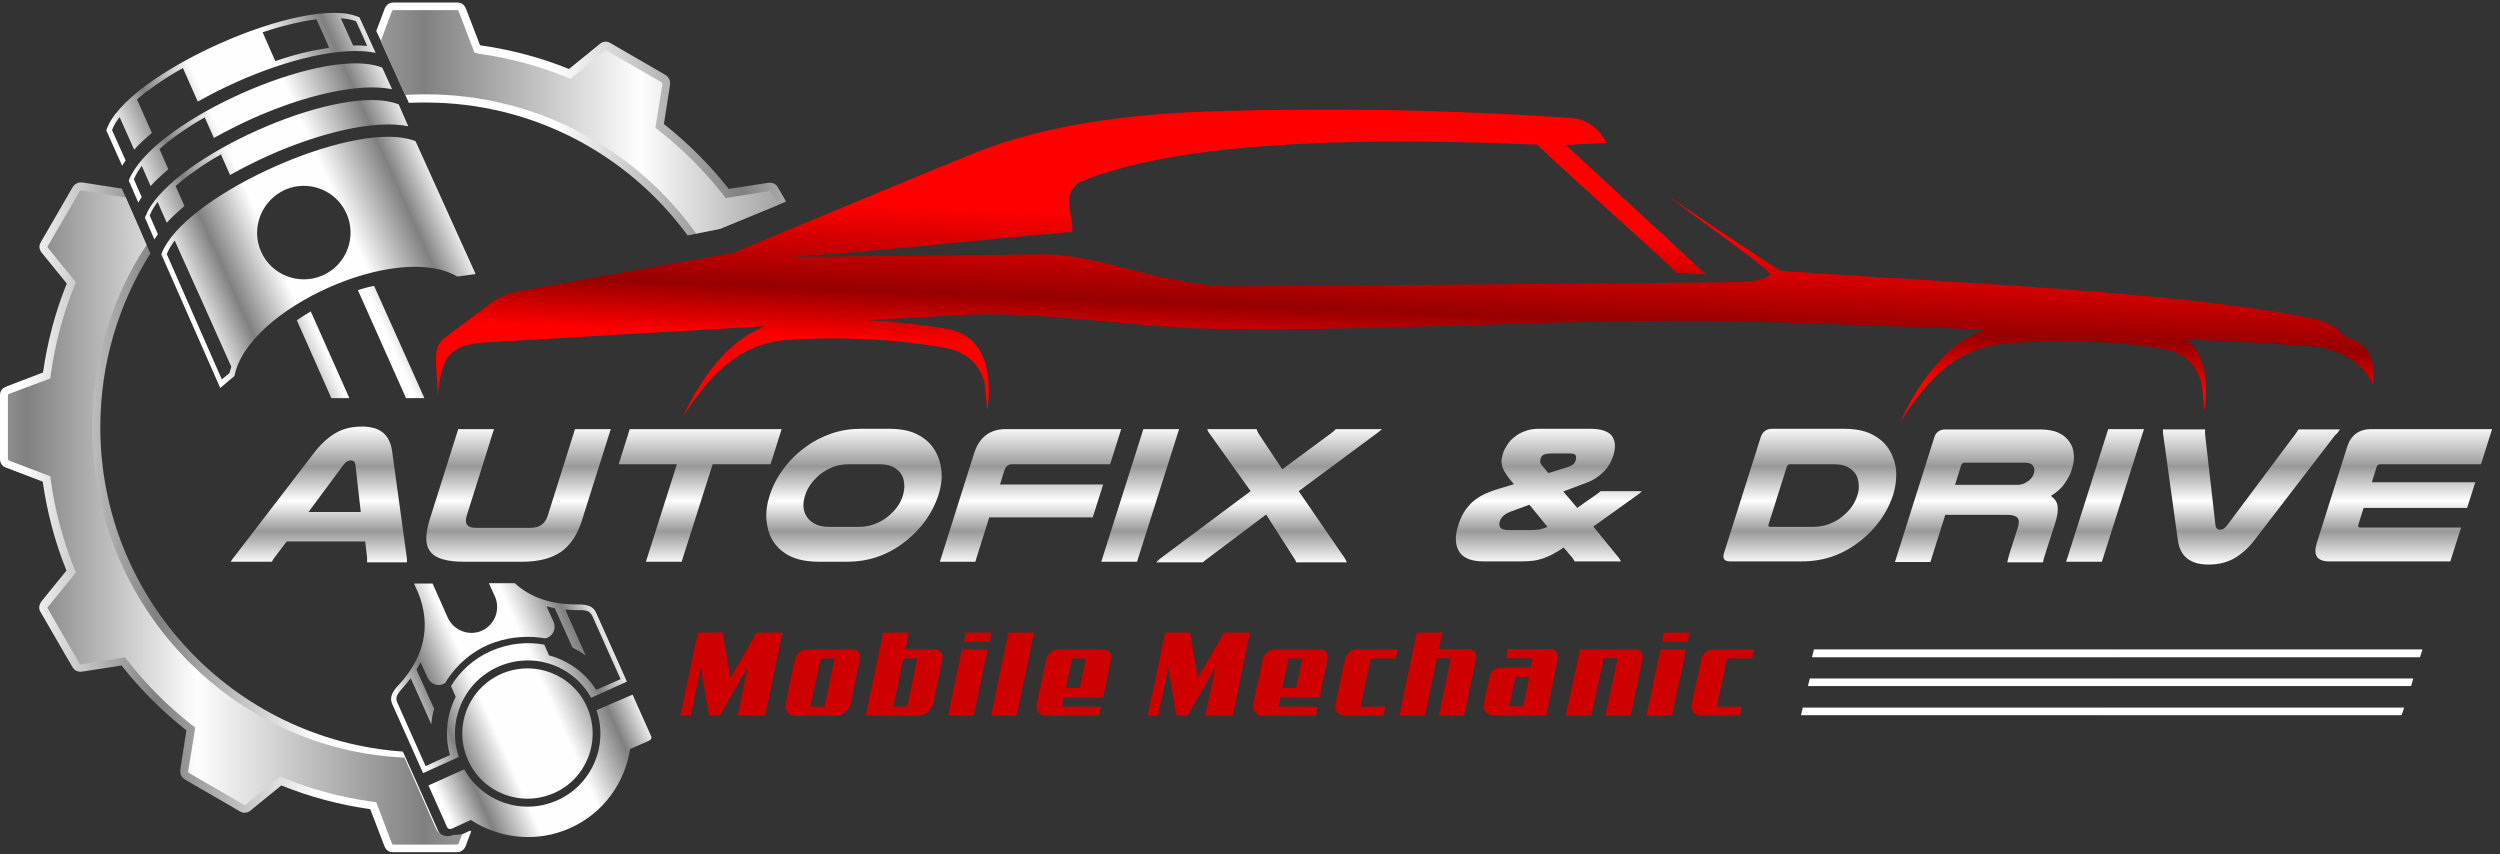
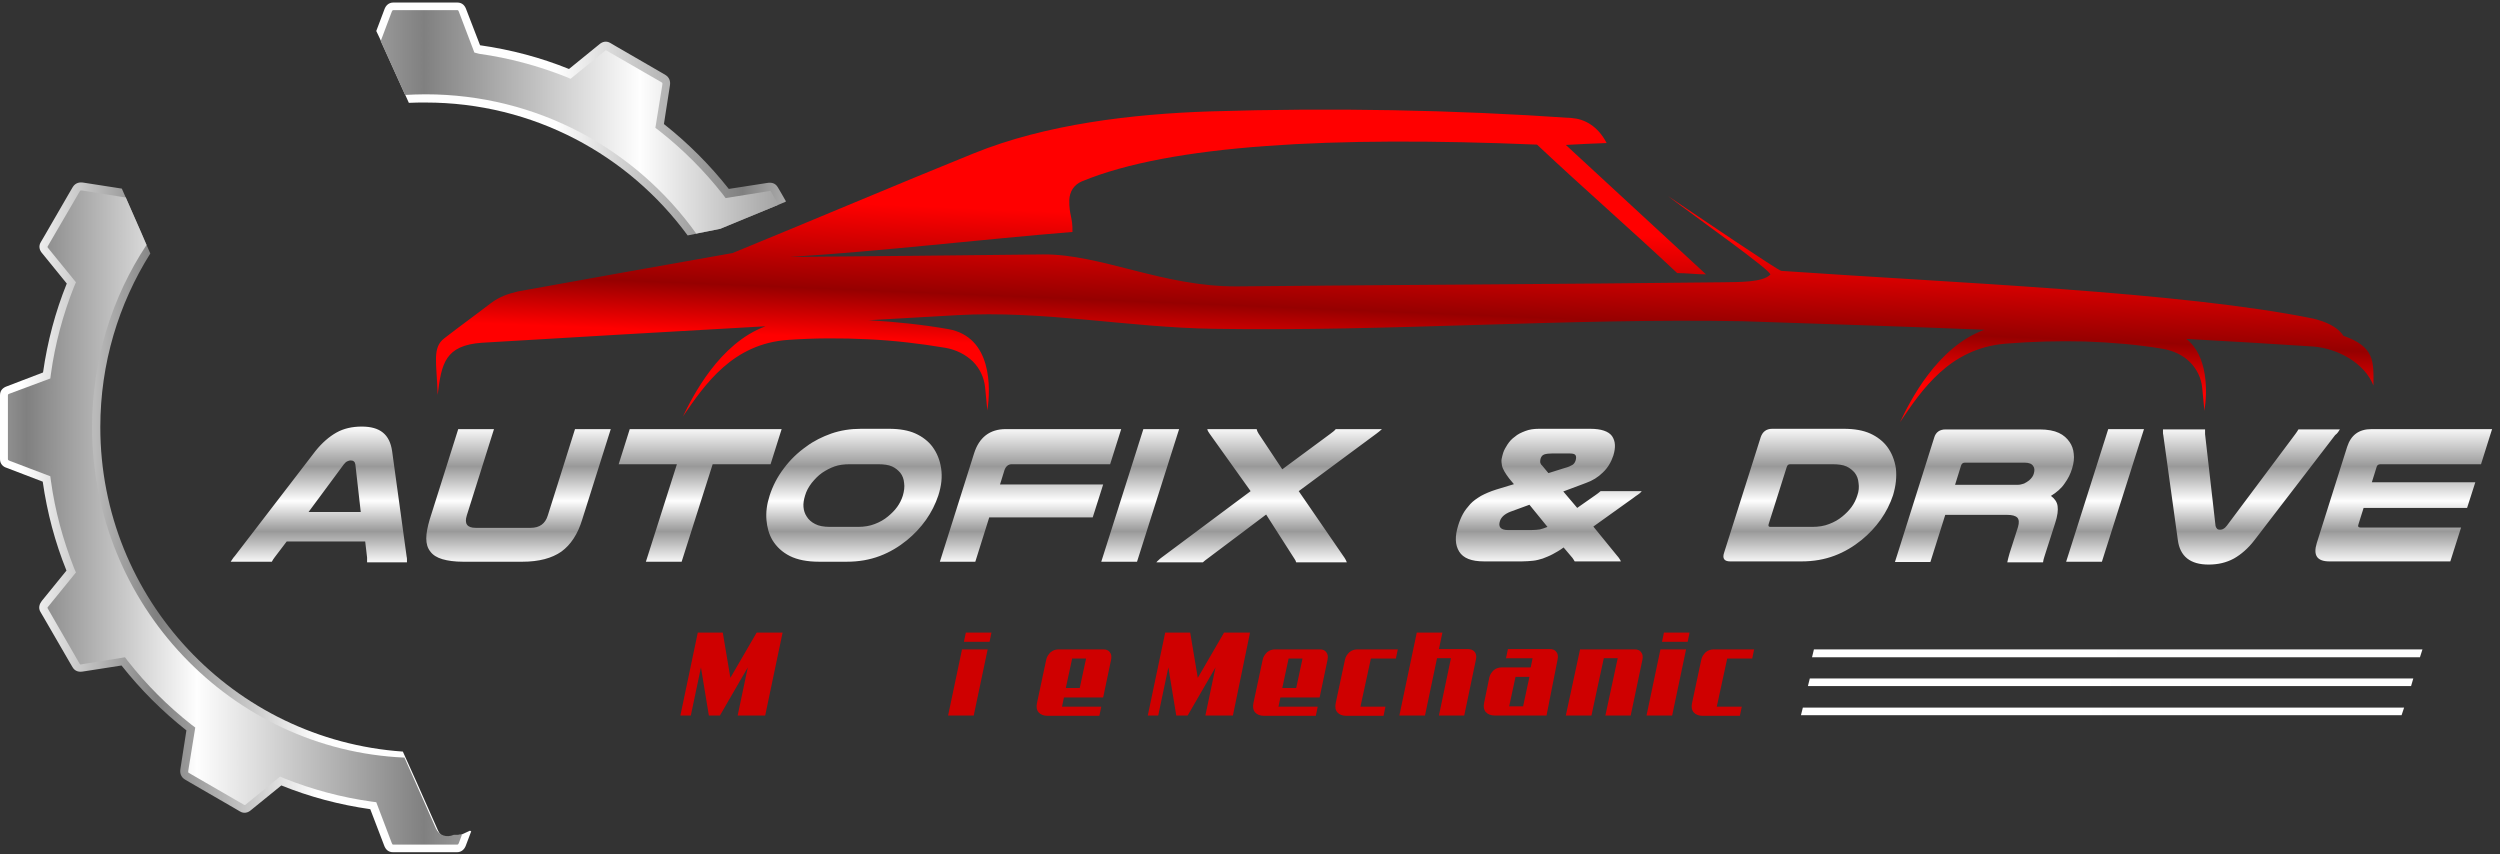
<svg xmlns="http://www.w3.org/2000/svg" xmlns:xlink="http://www.w3.org/1999/xlink" version="1.0" id="Layer_1" x="0px" y="0px" viewBox="0 0 790 270" style="enable-background:new 0 0 790 270;" xml:space="preserve">
  <rect x="0" y="0" width="790" height="270" fill="#333333" stroke="none" />
  <style type="text/css"> .st0{fill:#CF0000;} .st1{clip-path:url(#SVGID_2_);fill:url(#SVGID_3_);} .st2{clip-path:url(#SVGID_5_);fill:url(#SVGID_6_);} .st3{clip-path:url(#SVGID_8_);fill:url(#SVGID_9_);} .st4{clip-path:url(#SVGID_11_);fill:url(#SVGID_12_);} .st5{clip-path:url(#SVGID_14_);fill:url(#SVGID_15_);} .st6{fill:url(#SVGID_16_);} .st7{fill:url(#SVGID_17_);} .st8{fill:url(#SVGID_18_);} .st9{fill:url(#SVGID_19_);} </style>
  <g>
    <g>
      <path class="st0" d="M241.8,226.1h-8.7l3.2-15.2l-8.8,15.2H224l-2.5-15.2l-3.2,15.2H215l5.5-26.2h7.9l2.4,14.3l8.3-14.3h8.2 L241.8,226.1z" />
-       <path class="st0" d="M251.2,208.5c0.2-1,0.7-1.7,1.4-2.4c0.7-0.6,1.6-0.9,2.6-0.9h14c1,0,1.7,0.3,2.1,0.9c0.5,0.6,0.6,1.4,0.4,2.4 l-2.8,13.6c-0.3,1.2-0.9,2.2-1.8,3c-0.9,0.7-2,1.1-3.2,1.1h-12.3c-1.2,0-2.2-0.4-2.8-1.1s-0.8-1.7-0.5-3L251.2,208.5z M259.4,208.1l-3.3,15.2h4.4l3.3-15.2H259.4z" />
-       <path class="st0" d="M287.2,200l-1.1,5.2h9.1c1,0,1.7,0.3,2.2,0.9c0.5,0.6,0.6,1.4,0.4,2.4L295,222c-0.3,1.2-0.9,2.2-1.8,3 s-2,1.1-3.2,1.1h-16.4l5.5-26.2H287.2z M285.5,208.1l-3.2,15.2h4.4l3.2-15.2H285.5z" />
      <path class="st0" d="M307.7,226.1h-8.1l4.4-20.9h8.1L307.7,226.1z M312.7,202.8h-8.1l0.6-2.9h8.1L312.7,202.8z" />
-       <path class="st0" d="M321.3,226.1h-8.1l5.5-26.2h8.1L321.3,226.1z" />
      <path class="st0" d="M330.6,208.5c0.2-1,0.7-1.7,1.4-2.4c0.7-0.6,1.6-0.9,2.6-0.9h14c1,0,1.7,0.3,2.1,0.9c0.5,0.6,0.6,1.4,0.4,2.4 l-2.5,11.9h-12.4l-0.6,2.9h12.4l-0.6,2.9h-16.4c-1.2,0-2.2-0.4-2.8-1.1c-0.6-0.7-0.8-1.7-0.5-3L330.6,208.5z M338.8,208.1l-2,9.3 h4.4l2-9.3H338.8z" />
      <path class="st0" d="M389.6,226.1h-8.7l3.2-15.2l-8.8,15.2h-3.6l-2.5-15.2l-3.2,15.2h-3.3l5.5-26.2h7.9l2.4,14.3l8.3-14.3h8.2 L389.6,226.1z" />
      <path class="st0" d="M399,208.5c0.2-1,0.7-1.7,1.4-2.4c0.7-0.6,1.6-0.9,2.6-0.9h14c1,0,1.7,0.3,2.1,0.9c0.5,0.6,0.6,1.4,0.4,2.4 l-2.5,11.9h-12.4l-0.6,2.9h12.4l-0.6,2.9h-16.4c-1.2,0-2.2-0.4-2.8-1.1c-0.6-0.7-0.8-1.7-0.5-3L399,208.5z M407.2,208.1l-2,9.3 h4.4l2-9.3H407.2z" />
      <path class="st0" d="M425,208.5c0.2-1,0.7-1.7,1.4-2.4c0.7-0.6,1.6-0.9,2.6-0.9h12.7l-0.6,2.9h-7.9l-3.3,15.2h7.9l-0.6,2.9h-11.8 c-1.2,0-2.2-0.4-2.8-1.1c-0.6-0.7-0.8-1.7-0.5-3L425,208.5z" />
      <path class="st0" d="M462.7,226.1h-8l3.8-18.1h-4.4l-3.8,18.1h-8.1l5.5-26.2h8.1l-1.1,5.2h9.1c1,0,1.7,0.3,2.2,0.9 c0.5,0.6,0.6,1.4,0.4,2.4L462.7,226.1z" />
      <path class="st0" d="M488.7,226.1h-16.4c-1.2,0-2.2-0.4-2.8-1.1c-0.6-0.7-0.8-1.7-0.5-3l1.6-7.8c0.2-1,0.7-1.7,1.4-2.4 c0.7-0.6,1.6-0.9,2.5-0.9h9.2l0.6-2.9h-8.4l0.6-2.9h13.2c1,0,1.7,0.3,2.1,0.9c0.5,0.6,0.6,1.4,0.4,2.4L488.7,226.1z M478.9,213.9 l-2,9.3h4.4l2-9.3H478.9z" />
      <path class="st0" d="M515.3,226.1h-8l3.9-18.1h-4.4l-3.9,18.1h-8.1l4.5-20.9h17.2c1,0,1.7,0.3,2.1,0.9c0.5,0.6,0.6,1.4,0.4,2.4 L515.3,226.1z" />
      <path class="st0" d="M528.4,226.1h-8.1l4.4-20.9h8.1L528.4,226.1z M533.3,202.8h-8.1l0.6-2.9h8.1L533.3,202.8z" />
      <path class="st0" d="M537.6,208.5c0.2-1,0.7-1.7,1.4-2.4c0.7-0.6,1.6-0.9,2.6-0.9h12.7l-0.6,2.9h-7.9l-3.3,15.2h7.9l-0.6,2.9H538 c-1.2,0-2.2-0.4-2.8-1.1c-0.6-0.7-0.8-1.7-0.5-3L537.6,208.5z" />
    </g>
    <g>
      <defs>
        <path id="SVGID_1_" d="M47.5,80.1C37.5,96,31.7,114.8,31.7,135c0,54.3,42.2,98.8,95.6,102.5l4.1,9.1l7,15.8 c1,2.3,3.4,3.1,5.7,2.1c1.5-0.7,3-1.3,4.4-2l0,0l0,0l0,0l0,0l0.4,0.2l0,0l0,0l0,0l0,0l0,0l0,0l0,0l0,0l0,0l0,0l-1.7,4.5 c-0.4,1.1-1.3,2.1-2.8,2.1h-2h-16.2h-2c-1.6,0-2.4-1-2.8-2.1l-4.4-11.5c-9.8-1.4-19.2-3.9-28.1-7.5l-9.6,7.8 c-0.9,0.8-2.2,1.2-3.5,0.4l-1.7-1l-14-8.1l-1.7-1c-1.3-0.8-1.6-2.1-1.4-3.3l1.9-12.2c-7.6-6-14.5-12.9-20.5-20.5l-12.2,1.9 c-1.2,0.2-2.5,0-3.3-1.4l-1-1.7l-8.1-14l-1-1.7c-0.8-1.3-0.3-2.6,0.4-3.5l7.8-9.6c-3.6-8.9-6.1-18.3-7.5-28.1l-11.5-4.4 C1,147.5,0,146.6,0,145.1v-2v-16.2v-2c0-1.6,1-2.4,2.1-2.8l11.5-4.4c1.4-9.8,3.9-19.2,7.5-28.1l-7.8-9.6 c-0.8-0.9-1.2-2.2-0.4-3.5l1-1.7l8.1-14l1-1.7c0.8-1.3,2.1-1.6,3.3-1.4l12.2,1.9l0,0L47.5,80.1z M151.7,14.3 c9.8,1.4,19.2,3.9,28.1,7.5l9.6-7.8c0.9-0.8,2.2-1.2,3.5-0.4l1.7,1l14,8.1l1.7,1c1.3,0.8,1.6,2.1,1.4,3.3l-1.9,12.2 c7.6,6,14.5,12.9,20.5,20.5l12.2-1.9c1.2-0.2,2.5,0,3.3,1.4l1,1.7l1.6,2.8l-20.8,8.6l-10.3,2.1c-18.7-25.5-48.8-42-82.8-42 c-1.8,0-3.5,0-5.3,0.1l-9.3-20.6l-1-2.1l2.6-6.9c0.4-1.1,1.3-2.1,2.8-2.1h2h16.2h2c1.6,0,2.4,1,2.8,2.1L151.7,14.3z" />
      </defs>
      <clipPath id="SVGID_2_">
        <use xlink:href="#SVGID_1_" style="overflow:visible;" />
      </clipPath>
      <linearGradient id="SVGID_3_" gradientUnits="userSpaceOnUse" x1="6.716" y1="135.002" x2="274.885" y2="134.998">
        <stop offset="0" style="stop-color:#FFFFFF" />
        <stop offset="0.16" style="stop-color:#808080" />
        <stop offset="0.35" style="stop-color:#FEFEFE" />
        <stop offset="0.63" style="stop-color:#FEFEFE" />
        <stop offset="0.85" style="stop-color:#808080" />
        <stop offset="1" style="stop-color:#FEFEFE" />
      </linearGradient>
      <rect y="0.6" class="st1" width="248.3" height="268.7" />
    </g>
    <g>
      <defs>
        <path id="SVGID_4_" d="M39.7,62.3l-0.1,0.1l-13.6-2.2c-0.3,0-0.5-0.1-0.7,0.1L15.1,77.8c-0.2,0.3,0,0.5,0.2,0.7l8.7,10.7 l-0.6,1.4c-3.5,8.8-6,18.1-7.3,27.5l-0.2,1.5L3,124.4c-0.3,0.1-0.5,0.2-0.5,0.5v20.2c0,0.3,0.3,0.4,0.5,0.5l12.9,4.9l0.2,1.5 c1.3,9.4,3.8,18.6,7.3,27.5l0.6,1.4l-8.7,10.7c-0.2,0.2-0.4,0.4-0.2,0.7l10.1,17.5c0.2,0.3,0.4,0.2,0.7,0.1l13.6-2.2l0.9,1.2 c5.9,7.5,12.6,14.2,20.1,20.1l1.2,0.9l-2.2,13.6c0,0.3-0.1,0.5,0.1,0.7l17.5,10.1c0.3,0.2,0.5,0,0.7-0.2l10.7-8.7l1.4,0.6 c8.8,3.5,18.1,6,27.5,7.3l1.5,0.2l4.9,12.9c0.1,0.3,0.2,0.5,0.5,0.5h20.2c0.3,0,0.4-0.3,0.5-0.5l1-2.7l0,0l-0.1,0l-0.1,0l-0.1,0 l-0.1,0l-0.1,0l-0.1,0l-0.1,0l-0.1,0l-0.1,0l-0.1,0l-0.1,0.1l-0.1,0l-0.1,0l-0.1,0l-0.1,0l-0.1,0l-0.1,0l-0.1,0l-0.1,0l-0.1,0 l-0.1,0l-0.1,0l-0.1,0l-0.1,0l-0.1,0l-0.1,0c-2.3,1-4.7,0.2-5.7-2.1l-7-15.8l-2.9-6.5C73.1,237,29.1,191.1,29.1,135 c0-21.3,6.3-41.1,17.2-57.6l-1.8-4.2L39.7,62.3z M149.9,16.6l-4.9-12.9c-0.1-0.3-0.2-0.5-0.5-0.5h-20.2c-0.3,0-0.4,0.3-0.5,0.5 l-3.5,9.3l7.7,17c2.1-0.1,4.2-0.2,6.4-0.2c35.3,0,66.5,17.3,85.6,44l7.6-1.5l18.4-7.6l-2.4-4.2c-0.2-0.3-0.4-0.2-0.7-0.1 l-13.6,2.2l-0.9-1.2c-5.9-7.5-12.6-14.2-20.1-20.1l-1.2-0.9l2.2-13.6c0-0.3,0.1-0.5-0.1-0.7l-17.5-10.1c-0.3-0.2-0.5,0-0.7,0.2 l-10.7,8.7l-1.4-0.6c-8.8-3.5-18.1-6-27.5-7.3L149.9,16.6z" />
      </defs>
      <clipPath id="SVGID_5_">
        <use xlink:href="#SVGID_4_" style="overflow:visible;" />
      </clipPath>
      <linearGradient id="SVGID_6_" gradientUnits="userSpaceOnUse" x1="-41.912" y1="135" x2="317.179" y2="135">
        <stop offset="0" style="stop-color:#FFFFFF" />
        <stop offset="0.14" style="stop-color:#808080" />
        <stop offset="0.29" style="stop-color:#FEFEFE" />
        <stop offset="0.49" style="stop-color:#808080" />
        <stop offset="0.68" style="stop-color:#FEFEFE" />
        <stop offset="0.85" style="stop-color:#808080" />
        <stop offset="1" style="stop-color:#FEFEFE" />
      </linearGradient>
      <rect x="2.5" y="3.2" class="st2" width="243.4" height="263.7" />
    </g>
    <g>
      <defs>
-         <path id="SVGID_7_" d="M51,80.4l18.6,42.2c1.5-1.3,3-2.5,4.5-3.8c4.1-21.4,51.7-42.6,70.4-31.4c1.9-0.3,3.9-0.5,5.8-0.8l-19-42 c-0.7-0.3-1.5-0.5-2.3-0.7c-9.7-2.4-26.6,1.8-42.3,8.8c-15.7,7-30.1,16.8-34.8,25.6C51.5,79,51.2,79.7,51,80.4 M45.8,68.8l3,6.9 c0.3-0.6,0.7-1.1,1.1-1.7c-0.7-1.6-2.2-4.9-2.6-5.9c0.2-0.4,0.4-0.9,0.6-1.3c0.5-1,1.2-2,1.9-3l2.9,6.6c1.6-1.8,3.5-3.5,5.6-5.3 l-2.8-6.3c1.8-1.6,3.7-3.1,5.4-4.3c2.8-2,5.8-4,8.9-5.7l2.9,6.5c3.9-2.2,8.1-4.3,12.3-6.2c16-7.1,33.3-11.4,44-9.2L126,33 c-0.7-0.3-1.4-0.5-2.2-0.7c-9.7-2.4-26.6,1.8-42.3,8.8c-15.7,7-30.1,16.8-34.8,25.6C46.4,67.4,46.1,68.1,45.8,68.8z M40.7,57.1 l3,6.9c0.3-0.6,0.7-1.1,1.1-1.7c-0.7-1.5-2.1-4.7-2.5-5.7c0.2-0.4,0.4-0.8,0.6-1.2c0.5-1,1.2-2,1.9-3l2.8,6.4 c1.6-1.8,3.5-3.5,5.6-5.3l-2.8-6.4c1.8-1.6,3.7-3.1,5.4-4.3c2.8-2,5.8-4,8.9-5.7l2.9,6.5c3.9-2.2,8.1-4.3,12.3-6.2 c15.9-7.1,33.3-11.4,44-9.2l-3.1-6.8c-0.6-0.3-1.4-0.5-2.1-0.7c-9.7-2.4-26.6,1.8-42.3,8.8c-15.7,7-30.1,16.8-34.8,25.6 C41.2,55.8,40.9,56.5,40.7,57.1z M95.2,37.5c0.7,1.6,1.5,3.2,2.2,4.9c3.8-1.3,7.6-2.3,11.5-3.2c1.7-0.4,3.6-0.7,5.5-1 c-0.7-1.5-1.4-3.1-2.1-4.6c-2.4,0.3-4.8,0.7-6.8,1.2C102,35.5,98.6,36.4,95.2,37.5z M90,26c0.7,1.6,1.5,3.2,2.2,4.9 c3.8-1.3,7.6-2.3,11.4-3.2c1.8-0.4,3.6-0.7,5.5-1c-0.7-1.5-1.4-3.1-2.1-4.6c-2.4,0.3-4.8,0.7-6.8,1.2C96.8,23.9,93.4,24.8,90,26z M143,84.7c0.6,0.3,1.3,0.6,1.9,0.9c1-0.1,2-0.3,3.1-0.4c-5.9-13.1-11.9-26.2-17.8-39.3c-0.5-0.2-0.9-0.3-1.4-0.4 c-1.1-0.3-2.3-0.4-3.5-0.5C131.2,58.1,137.1,71.4,143,84.7z M122,37.5c1.5,0,3,0,4.5,0.2c-0.5-1.1-1-2.3-1.5-3.4 c-0.4-0.2-0.9-0.3-1.3-0.4c-1.1-0.3-2.3-0.4-3.5-0.5C120.7,34.7,121.3,36.1,122,37.5z M116.8,25.9c1.5,0,3,0,4.4,0.1 c-0.5-1.1-1-2.3-1.5-3.4c-0.4-0.1-0.8-0.3-1.3-0.4c-1.1-0.3-2.3-0.4-3.5-0.5C115.6,23.1,116.2,24.5,116.8,25.9z M104,15.1 c-1.9,0.3-3.8,0.7-5.6,1c-3.8,0.8-7.6,1.9-11.4,3.2c-1.3-3-2.7-6-4-9.1c4.1-1.4,8.2-2.5,12.2-3.3c1.4-0.3,3-0.6,4.8-0.8 C101.4,9.1,102.7,12.1,104,15.1z M112.5,6.7c1.2,2.6,2.4,5.2,3.5,7.8c-1.4-0.1-2.9-0.2-4.4-0.1c-1.3-2.9-2.6-5.8-3.9-8.6 C109.5,5.9,111.1,6.2,112.5,6.7z M73.1,115.9c-0.2,0.7-0.4,1.3-0.6,2c-0.8,0.7-1.6,1.3-2.4,2c-5.8-13.2-11.6-26.4-17.4-39.6 c0.2-0.5,0.4-0.9,0.6-1.3c0.5-1,1.2-2,1.9-3C61.2,89.3,67.2,102.6,73.1,115.9z M88.2,89.7c-3.7-1.8-6.8-4.8-8.6-8.9 c-1.8-4-2-8.4-0.9-12.3l-2.2-5c-0.5-1.1-0.2-2.8,1.9-4.7c-0.1,0.1-3.5,1.9-3.6,2c-2.9,1.7-5.8,3.5-8.5,5.5 c-1.7,1.3-3.6,2.7-5.4,4.3c5.6,12.5,11.1,24.9,16.7,37.4c3.3-4.3,8-8.5,13.5-12L88.2,89.7z M104.1,57.4c3.6,1.8,6.6,4.8,8.4,8.8 c1.8,4,2,8.2,0.9,12.1l2.9,6.4c6.3-1.6,12.5-2.4,18-2c-5.6-12.5-11.2-25.1-16.8-37.6c-2.4,0.3-4.8,0.7-6.8,1.2 c-3.3,0.7-6.5,1.6-9.7,2.7c-0.2,0.1-3.7,1.3-3.9,1.4c2.8-0.3,4.3,0.7,4.7,1.7L104.1,57.4z M90,60c7.4-3.3,16.2,0,19.5,7.5 c3.3,7.4,0,16.2-7.5,19.5c-7.4,3.3-16.2,0-19.5-7.5C79.2,72.1,82.6,63.4,90,60z M33.6,41.2l5,11.2c0.3-0.6,0.7-1.1,1.1-1.7 c-1.2-2.7-3.2-7.2-4.3-9.6c0.5-1.4,1.4-2.8,2.4-4.1l4.6,10.3c1.6-1.8,3.5-3.5,5.6-5.3l-4.7-10.6c1.3-1.1,2.6-2.2,3.8-3 c3.3-2.5,6.9-4.8,10.7-6.9l4.7,10.6c3.9-2.2,8.1-4.3,12.3-6.2c15.9-7.1,33.2-11.4,43.9-9.2l-5.1-11.2 C96.8-2.3,39.1,23.5,33.6,41.2z" />
-       </defs>
+         </defs>
      <clipPath id="SVGID_8_">
        <use xlink:href="#SVGID_7_" style="overflow:visible;" />
      </clipPath>
      <linearGradient id="SVGID_9_" gradientUnits="userSpaceOnUse" x1="52.041" y1="77.992" x2="132.589" y2="42.031">
        <stop offset="0" style="stop-color:#FFFFFF" />
        <stop offset="0.16" style="stop-color:#808080" />
        <stop offset="0.35" style="stop-color:#FEFEFE" />
        <stop offset="0.63" style="stop-color:#FEFEFE" />
        <stop offset="0.85" style="stop-color:#808080" />
        <stop offset="1" style="stop-color:#FEFEFE" />
      </linearGradient>
      <rect x="33.6" y="-2.3" class="st3" width="116.6" height="124.9" />
    </g>
    <g>
      <defs>
-         <path id="SVGID_10_" d="M188.5,224.4c3.8,11.1-1.4,23.6-12.4,28.5c-11,4.9-23.7,0.5-29.4-9.8l-11.3,5.1l5.8,13 c0.3,0.8,1,0.9,1.7,0.6c2-0.9,3.9-1.8,5.9-2.7c9,5.9,20.7,7.3,31.3,2.6c10.6-4.7,17.4-14.4,19-25c2-0.9,3.9-1.7,5.9-2.6 c0.7-0.3,1.1-0.9,0.7-1.6l-5.8-13L188.5,224.4z M158.3,213c10.4-4.6,22.6,0,27.2,10.4c4.6,10.4,0,22.6-10.4,27.2 c-10.4,4.6-22.6,0-27.2-10.4C143.2,229.8,147.9,217.7,158.3,213z M137.4,249c1.6,3.7,3.3,7.4,4.9,11.1c1.9-0.8,3.7-1.7,5.6-2.5 c0.3-0.1,0.6-0.3,0.8-0.4c0,0,0,0,0,0l-0.4-0.9c4.2,3.1,9,5.1,14.2,5.8l0,0c5.5,0.8,11.2,0,16.6-2.4c5.4-2.4,9.8-6.2,12.9-10.8 l0,0c2.9-4.3,4.7-9.3,5.1-14.4l0.4,0.9c0,0,0,0,0,0c0.3-0.1,0.6-0.2,0.8-0.4c1.9-0.8,3.7-1.7,5.6-2.5c-1.6-3.7-3.3-7.4-4.9-11.1 c-2.6,1.2-5.2,2.4-7.7,3.5c1.7,6.3,1,12.8-1.8,18.3l1.5,3.4c-2.9,4.7-7.2,8.7-12.7,11.1c-5.5,2.4-11.3,3-16.8,2l-1.5-3.4 c-6-1.6-11.4-5.4-14.9-10.9C142.7,246.8,140,247.8,137.4,249z M170.9,201.5c0.5,0.1,1,0.2,1.5,0.2c2.4-0.6,3.5-3.1,2.5-5.3 c-0.9-2-1.3-2.9-2.2-4.8c0.8,0.2,1.7,0.4,2.6,0.6l5.6,12.4c1.5,0.8,2.9,1.6,4.2,2.6l-6.5-14.6c1.2,0.1,2.4,0.2,3.6,0.2 c1.1,0,2.8-0.1,3.8,0.5c0.5,0.3,0.8,0.7,1.1,1.2c3,6.7,6,13.4,9,20.1c-2.6,1.2-5.2,2.3-7.7,3.4c-3.5-5.5-8.9-9.3-14.9-10.9 l-1.5-3.4c-5.5-1-11.3-0.4-16.8,2c-5.5,2.4-9.8,6.4-12.7,11.1l1.5,3.4c-2.8,5.6-3.6,12.1-1.8,18.4c-2.6,1.1-5.1,2.3-7.7,3.5 c-3-6.7-6-13.4-9-20.2c-0.2-0.5-0.3-1-0.2-1.6c0.3-1.1,1.4-2.3,2.2-3.2c0.8-0.9,1.6-1.9,2.3-2.8l6.5,14.6 c0.1-1.7,0.4-3.3,0.9-4.9l-5.6-12.4c0.5-0.8,0.9-1.5,1.3-2.3c0.9,2,1.3,2.9,2.2,4.8c1,2.2,3.6,3.1,5.6,1.7 c0.3-0.4,0.5-0.9,0.8-1.3l0,0c3.1-4.6,7.4-8.4,12.9-10.8C159.7,201.5,165.4,200.8,170.9,201.5L170.9,201.5z M158.9,214.3 c9.7-4.3,21.1,0,25.4,9.7c4.3,9.7,0,21.1-9.7,25.4c-9.7,4.3-21.1,0-25.4-9.7C144.8,230,149.2,218.6,158.9,214.3z M134.1,125.8 l-15.9-35.5c-1.7,0.4-3.4,0.8-5.1,1.4l15.2,34.1H134.1z M130.9,184.6l1.2,2.6c4.3,10.6,1.9,20.4-5.8,28.9 c-1.8,1.9-3.5,3.9-2.3,6.5l9.7,21.7l11.3-5.1c-3.8-11.1,1.4-23.6,12.4-28.5c11-4.9,23.7-0.5,29.4,9.8l11.3-5.1l-9.7-21.7 c-1.2-2.7-3.8-2.7-6.4-2.7c-7.7,0-14.3-2.1-19.3-6.7h-8.2l1.9,4.2c1.8,4.1,0,8.9-4.1,10.8h0c-4.1,1.8-8.9,0-10.8-4.1l-4.8-10.8 H130.9z M93.8,101.2l10.9,24.6h5.7L98.2,98.4C96.7,99.3,95.2,100.2,93.8,101.2z" />
-       </defs>
+         </defs>
      <clipPath id="SVGID_11_">
        <use xlink:href="#SVGID_10_" style="overflow:visible;" />
      </clipPath>
      <linearGradient id="SVGID_12_" gradientUnits="userSpaceOnUse" x1="113.368" y1="194.663" x2="177.732" y2="165.927">
        <stop offset="0" style="stop-color:#FFFFFF" />
        <stop offset="0.16" style="stop-color:#808080" />
        <stop offset="0.35" style="stop-color:#FEFEFE" />
        <stop offset="0.63" style="stop-color:#FEFEFE" />
        <stop offset="0.85" style="stop-color:#808080" />
        <stop offset="1" style="stop-color:#FEFEFE" />
      </linearGradient>
      <rect x="93.8" y="90.4" class="st4" width="112.2" height="176" />
    </g>
    <g>
      <defs>
        <path id="SVGID_13_" d="M750,121.8c0.1-7.7,0.4-12.2-9.5-15.7c-1.9-2.9-5.5-4.4-9.4-5.4c-41.7-8.5-113.6-11.3-168.2-15.1 c-0.9,0-26.4-17.3-35.9-23.7c9.1,6.9,33.3,24,32.4,24.9c-2.5,2.5-10,2.3-14.9,2.4C493.8,89.8,441.7,90,391,90.5 c-23.4,0.2-43.2-10.3-61.5-10.1c-27.9,0.3-52.9,0.6-80,0.8c29.1-1.8,61-5.6,89.4-7.9c0.1-4.8-1.1-5.3-1-10.1 c0.1-2.6,1.4-4.8,4-5.9c28.1-11.6,79-14.3,143.8-11.6c14.9,14,29.4,26.6,44.3,40.6c3.1,0,6,0.4,9.1,0.4 c-14.6-13.4-29.7-27.5-44.3-40.9c3.8-0.2,9.2-0.5,12.9-0.6c-2.8-5.4-7-7.6-11-7.9c-37.5-2.6-75.6-3.3-114.3-2.1 c-24.5,0.8-51.9,4-74.8,13.3c-22.3,9-52.7,21.9-76.2,31.5l-0.1,0c-22.6,4-45.1,8-67.7,12.1c-3.3,0.8-5.8,1.7-8.5,3.7 c-5.2,4-9.4,7-14.7,11.1c-3.9,3-2.4,7.6-2.1,17.9c1.2-9.9,2.3-15.7,14.1-16.5c29.9-1.8,59.7-3.5,89.5-5.2 c-14.6,5.4-23,22.1-26.1,28.5c7-10.2,15.7-23,33.3-24.2c8.5-0.6,16.9-0.6,25.1-0.2c8.5,0.4,16.7,1.4,24.5,2.7 c3.5,0.6,6.5,2.2,8.7,4.3c2.2,2.2,3.6,5.1,3.9,8.3c0.2,2.4,0.5,4.8,0.7,7.2c1.1-7.1,1.5-23.2-12.3-25.7c-8-1.4-16.4-2.3-25-2.8 l-0.4,0c9.3-0.5,18.6-1.1,27.9-1.6c27.4-1.6,54.1,3.9,81.4,4.3c55.6,0.9,111.4-3.4,167-2.4c26.9,0.9,51.9,1.7,76.5,2.7 c-15,5.4-23.6,22.7-26.7,29.2c7-10.4,15.7-23.3,33.3-24.8c8.5-0.7,16.9-0.9,25.1-0.7c8.5,0.3,16.7,1,24.5,2.3 c3.5,0.6,6.5,2,8.7,4.2c2.2,2.2,3.6,5,3.9,8.2c0.2,2.4,0.5,4.8,0.7,7.2c0.9-5.7,1.3-17.2-5.7-22.7c13,0.7,26.3,1.5,40.1,2.4 C738.7,110.1,747.2,114.7,750,121.8" />
      </defs>
      <clipPath id="SVGID_14_">
        <use xlink:href="#SVGID_13_" style="overflow:visible;" />
      </clipPath>
      <linearGradient id="SVGID_15_" gradientUnits="userSpaceOnUse" x1="445.741" y1="28.797" x2="442.262" y2="113.986">
        <stop offset="0" style="stop-color:#FF0000" />
        <stop offset="0.5" style="stop-color:#FF0000" />
        <stop offset="0.82" style="stop-color:#960000" />
        <stop offset="1" style="stop-color:#FF0000" />
      </linearGradient>
      <rect x="136.6" y="34.1" class="st5" width="613.9" height="99.4" />
    </g>
    <g>
      <g>
        <linearGradient id="SVGID_16_" gradientUnits="userSpaceOnUse" x1="430.193" y1="178.398" x2="430.193" y2="134.712">
          <stop offset="0" style="stop-color:#FFFFFF" />
          <stop offset="0.24" style="stop-color:#999999" />
          <stop offset="0.46" style="stop-color:#FEFEFE" />
          <stop offset="0.71" style="stop-color:#999999" />
          <stop offset="1" style="stop-color:#FEFEFE" />
        </linearGradient>
        <path class="st6" d="M123.9,142.5c-0.4-2.6-1.3-4.5-2.9-5.8c-1.6-1.3-3.8-1.9-6.7-1.9c-3,0-5.7,0.6-8,1.9 c-2.3,1.3-4.5,3.2-6.6,5.8l-25.5,33.2c-0.3,0.3-0.5,0.6-0.7,0.9c-0.2,0.3-0.4,0.6-0.6,0.9h13c0.1-0.2,0.3-0.5,0.4-0.7 c0.2-0.2,0.3-0.5,0.5-0.7l3.8-5h24.8l0.6,5.1c0,0.2,0,0.4,0,0.7c0,0.2,0,0.5,0,0.8h12.6c0-0.3,0-0.6,0-0.9c0-0.3,0-0.6-0.1-0.9 L123.9,142.5z M97.5,161.8l11.1-15c0.4-0.5,0.7-0.8,1.1-1c0.4-0.2,0.8-0.3,1.1-0.3c0.4,0,0.8,0.1,1,0.3c0.3,0.2,0.4,0.5,0.5,1 l1.7,15H97.5z M173.1,162.9c-0.8,2.6-2.6,3.9-5.4,3.9h-17.4c-2.7,0-3.6-1.3-2.8-3.9l8.6-27.3h-11.3l-9,28.5 c-0.7,2.4-1.1,4.4-1.1,6c0,1.7,0.4,3.1,1.3,4.2c0.8,1.1,2.1,1.9,3.8,2.4c1.7,0.5,3.9,0.8,6.5,0.8h18.8c5.2,0,9.3-1.1,12.3-3.2 c2.9-2.1,5.2-5.5,6.6-10.2l9-28.5h-11.3L173.1,162.9z M247,135.6h-48l-3.5,11.1h18.4l-9.8,30.8h11.3l9.8-30.8h18.3L247,135.6z M297.4,148c-0.4-2.6-1.3-4.9-2.8-6.9c-1.3-1.7-3.1-3.1-5.3-4.1c-2.2-1-5-1.5-8.4-1.5h-8.8c-3.4,0-6.5,0.5-9.4,1.5 c-2.8,1-5.5,2.3-7.9,4.1c-2.7,1.9-5.1,4.2-7.1,6.9c-2,2.6-3.5,5.5-4.5,8.6c-0.9,2.8-1.2,5.3-1,7.7c0.2,2.4,0.8,4.5,1.9,6.4 c1.3,2.1,3.1,3.8,5.5,5c2.4,1.2,5.5,1.8,9.2,1.8h8.8c3.8,0,7.2-0.6,10.4-1.8c3.2-1.2,6-2.9,8.6-5c2.3-1.9,4.3-4,6-6.4 c1.7-2.4,3-5,3.9-7.7C297.5,153.5,297.8,150.7,297.4,148z M285.3,156.6c-0.4,1.3-1,2.5-1.8,3.6c-0.8,1.1-1.8,2.1-2.9,3 c-1.2,1-2.6,1.8-4.2,2.4c-1.5,0.6-3.3,0.9-5.3,0.9h-8.8c-2,0-3.6-0.3-4.7-0.9c-1.2-0.6-2.1-1.4-2.7-2.4c-0.6-0.9-0.9-1.9-1-3 c-0.1-1.1,0.1-2.3,0.5-3.6c0.4-1.4,1.1-2.7,2.1-4c1-1.2,2-2.3,3.3-3.2c1.2-0.8,2.5-1.5,3.9-2c1.4-0.5,3-0.7,4.9-0.7h8.8 c1.9,0,3.4,0.2,4.5,0.7c1.1,0.5,1.9,1.2,2.6,2c0.7,0.9,1.1,2,1.2,3.2C285.9,153.9,285.7,155.2,285.3,156.6z M316,153.1l1.4-4.5 c0.4-1.2,1.2-1.9,2.3-1.9h31.1l3.5-11.1h-36.5c-5,0-8.4,2.6-10,7.7l-10.8,34.2h11.2l4.4-14h32.7l3.3-10.4H316z M361.3,135.6 L348,177.5h11.3l13.3-41.9H361.3z M421.4,136.3c-0.3,0.2-0.6,0.5-0.9,0.7l-15.3,11.3l-7.5-11.3c-0.3-0.5-0.5-0.9-0.6-1.4h-15.6 c0.1,0.5,0.4,1,0.7,1.4l13,18.2l-28.3,21.1c-0.3,0.2-0.6,0.5-0.8,0.7c-0.2,0.2-0.5,0.4-0.7,0.7h14.7c0.2-0.2,0.5-0.4,0.7-0.6 c0.3-0.2,0.5-0.4,0.8-0.6l18.5-13.9l8.9,13.9c0.3,0.4,0.5,0.8,0.6,1.2h16c-0.1-0.2-0.2-0.4-0.3-0.7c-0.1-0.2-0.2-0.4-0.4-0.7 l-14.5-21.1L435,137c0.6-0.4,1.1-0.9,1.7-1.4h-14.6C421.9,135.8,421.7,136.1,421.4,136.3z M504.1,156.5l-5.7,4l-4.4-5.2l7.2-2.7 c2-0.7,3.8-1.8,5.3-3.3c1.5-1.4,2.6-3.2,3.3-5.3c0.8-2.6,0.7-4.6-0.4-6.2c-1.1-1.5-3.4-2.3-6.9-2.3h-16.2c-1.6,0-3,0.2-4.3,0.7 c-1.3,0.5-2.4,1-3.3,1.8c-1,0.7-1.7,1.5-2.3,2.4c-0.6,0.9-1.1,1.8-1.4,2.7c-0.2,0.7-0.4,1.4-0.5,2c-0.1,0.6,0,1.3,0.1,1.9 c0.1,0.6,0.4,1.3,0.8,2c0.4,0.7,0.9,1.4,1.5,2.2l1.5,1.8l-5.6,1.7c-1.9,0.6-3.5,1.3-4.8,2c-1.3,0.8-2.5,1.6-3.4,2.6 c-0.9,1-1.7,2-2.3,3.1c-0.6,1.1-1.1,2.3-1.5,3.6c-1.1,3.5-1,6.2,0.3,8.3c1.3,2.1,3.9,3.1,7.8,3.1h12.1c1.2,0,2.3-0.1,3.4-0.2 c1.1-0.1,2.1-0.4,3.1-0.7c1-0.4,2.1-0.8,3.2-1.4c1.1-0.6,2.2-1.2,3.4-2.1l2.8,3.3c0.1,0.2,0.3,0.4,0.4,0.6 c0.1,0.2,0.2,0.3,0.3,0.5h14.6c-0.1-0.3-0.3-0.6-0.5-0.9c-0.2-0.3-0.4-0.6-0.7-0.9l-7.5-9.2l12.7-9.1c0.4-0.3,0.9-0.7,1.4-1 c0.5-0.3,0.9-0.7,1.2-1.1h-13C505.2,155.7,504.7,156.1,504.1,156.5z M486.6,167.3c-0.7,0.1-1.6,0.2-2.7,0.2h-7.4 c-1.2,0-2-0.3-2.4-0.8c-0.4-0.5-0.4-1.2-0.1-2.1c0.4-1.2,1.5-2.2,3.3-2.9l6-2.2l5.7,7C488.1,166.9,487.3,167.1,486.6,167.3z M489.3,149.5l-2-2.4c-0.4-0.3-0.5-0.7-0.6-1c0-0.3,0-0.7,0.1-1.1c0.2-0.7,0.6-1.2,1.2-1.4c0.6-0.2,1.4-0.3,2.4-0.3h5.7 c1,0,1.6,0.2,1.8,0.6c0.2,0.4,0.2,0.9,0,1.6c-0.2,0.6-0.5,1.1-1,1.4c-0.5,0.3-1.3,0.7-2.5,1L489.3,149.5z M599.1,148 c-0.4-2.6-1.3-4.9-2.8-6.9c-1.3-1.7-3.1-3.1-5.3-4.1c-2.2-1-5-1.5-8.4-1.5H560c-1.8,0-3,0.9-3.6,2.6l-11.6,36.6 c-0.6,1.8,0.1,2.7,1.9,2.7h22.6c3.8,0,7.2-0.6,10.4-1.8c3.2-1.2,6-2.9,8.6-5c2.3-1.9,4.3-4,6-6.4c1.7-2.4,3-5,3.9-7.7 C599.1,153.5,599.4,150.7,599.1,148z M586.9,156.6c-0.4,1.3-1,2.5-1.8,3.6c-0.8,1.1-1.8,2.1-2.9,3c-1.2,1-2.6,1.8-4.2,2.4 c-1.5,0.6-3.3,0.9-5.3,0.9h-13.3c-0.5,0-0.7-0.3-0.5-0.9l5.7-18c0.2-0.6,0.5-0.9,1.1-0.9h13.3c1.9,0,3.4,0.2,4.5,0.7 c1.1,0.5,1.9,1.2,2.6,2c0.7,0.9,1.1,2,1.2,3.2C587.5,153.9,587.4,155.2,586.9,156.6z M655.3,143.4c-0.1-1.4-0.6-2.7-1.3-3.7 c-0.8-1.2-1.9-2.2-3.4-2.9c-1.5-0.7-3.5-1.1-6.1-1.1h-29.7c-1.9,0-3.1,0.9-3.6,2.6l-12.4,39.3H610l4.7-14.9h19.5 c1.7,0,2.7,0.3,3.3,0.9c0.5,0.6,0.6,1.5,0.2,2.9l-2.7,8.4c-0.3,1-0.5,1.9-0.7,2.8h11.3c0.1-0.6,0.2-1.2,0.4-1.7 c0.2-0.6,0.4-1.3,0.7-2.2l2.7-8.4c0.8-2.4,1-4.2,0.8-5.5c-0.2-1.3-0.9-2.3-2.1-3.2c1.8-1.1,3.3-2.4,4.3-3.9 c1.1-1.5,1.9-3.1,2.4-4.8C655.3,146.3,655.5,144.8,655.3,143.4z M642.7,149.6c-0.2,0.8-0.7,1.5-1.5,2.2c-0.5,0.4-1,0.7-1.6,1 c-0.6,0.2-1.3,0.4-2,0.4h-19.8l1.9-6.1c0.2-0.6,0.6-0.9,1.2-0.9h18.9c1.4,0,2.3,0.4,2.7,1.1C642.9,147.8,643,148.6,642.7,149.6z M652.9,177.5h11.3l13.3-41.9h-11.3L652.9,177.5z M738.8,136.6c0.2-0.3,0.4-0.6,0.6-0.9h-13.1c-0.3,0.5-0.6,1-1,1.5l-21.6,28.9 c-0.4,0.5-0.7,0.8-1.1,1c-0.3,0.2-0.7,0.3-1.1,0.3s-0.7-0.1-0.9-0.3c-0.2-0.2-0.4-0.5-0.5-1l-3.3-28.9c0-0.5,0-0.9,0-1.5h-13.3 c0,0.3,0,0.6,0,0.9c0,0.3,0,0.6,0.1,0.9l4.6,33.2c0.7,5.1,3.9,7.7,9.7,7.7c3,0,5.6-0.6,8-1.9c2.3-1.3,4.5-3.2,6.5-5.8l25.5-33.2 C738.3,137.2,738.6,136.9,738.8,136.6z M752.2,146.7H784l3.5-11.1h-38.1c-4,0-6.5,1.9-7.7,5.6l-9.6,30.4c-1.2,3.9,0.1,5.8,4,5.8 h38.2l3.4-10.7h-31.8c-0.7,0-0.9-0.4-0.6-1.1l1.6-5.1h32.7l2.6-8.1h-32.7l1.5-4.8C751.1,147.1,751.5,146.7,752.2,146.7z" />
      </g>
    </g>
    <g>
      <linearGradient id="SVGID_17_" gradientUnits="userSpaceOnUse" x1="572.601" y1="206.47" x2="765.525" y2="206.47">
        <stop offset="0" style="stop-color:#FFFFFF" />
        <stop offset="1" style="stop-color:#FEFEFE" />
      </linearGradient>
      <polygon class="st7" points="764.7,207.7 572.6,207.7 573.2,205.2 765.5,205.2 " />
      <linearGradient id="SVGID_18_" gradientUnits="userSpaceOnUse" x1="571.315" y1="215.593" x2="762.613" y2="215.593">
        <stop offset="0" style="stop-color:#FFFFFF" />
        <stop offset="1" style="stop-color:#FEFEFE" />
      </linearGradient>
      <polygon class="st8" points="761.9,216.8 571.3,216.8 571.9,214.4 762.6,214.4 " />
      <linearGradient id="SVGID_19_" gradientUnits="userSpaceOnUse" x1="569.064" y1="224.809" x2="759.701" y2="224.809">
        <stop offset="0" style="stop-color:#FFFFFF" />
        <stop offset="1" style="stop-color:#FEFEFE" />
      </linearGradient>
      <polygon class="st9" points="758.9,226 569.1,226 569.7,223.6 759.7,223.6 " />
    </g>
  </g>
</svg>